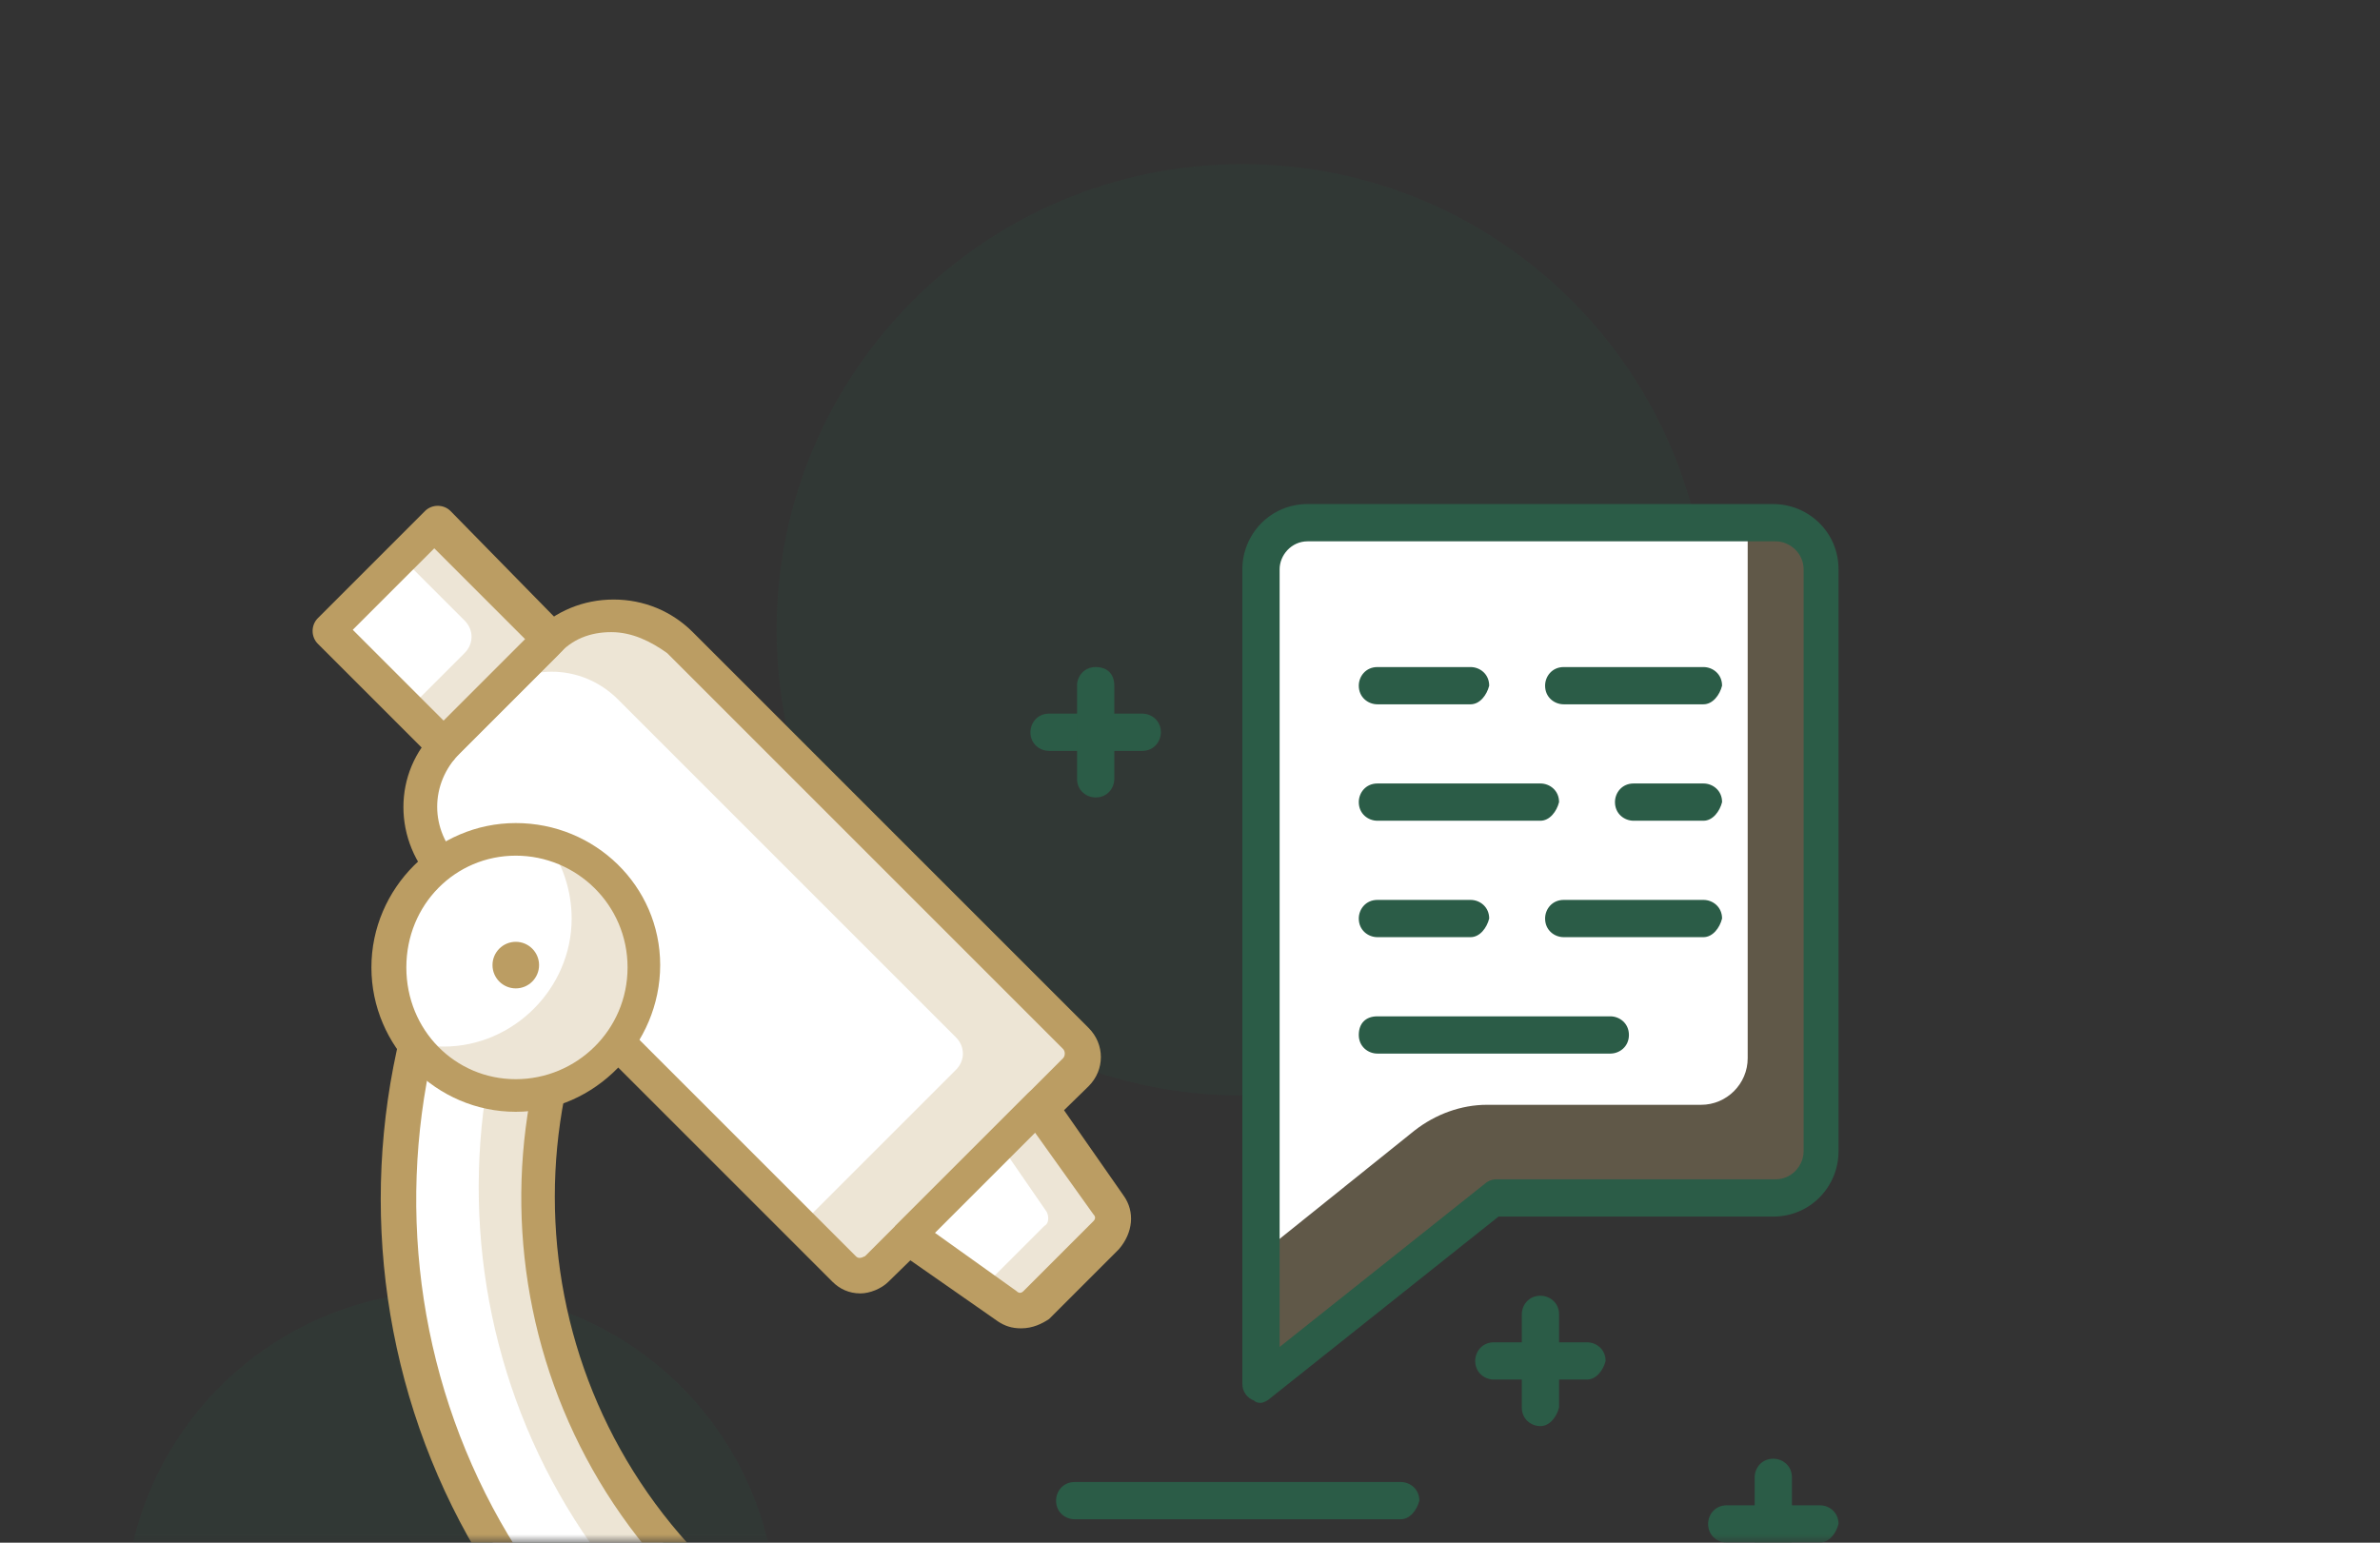
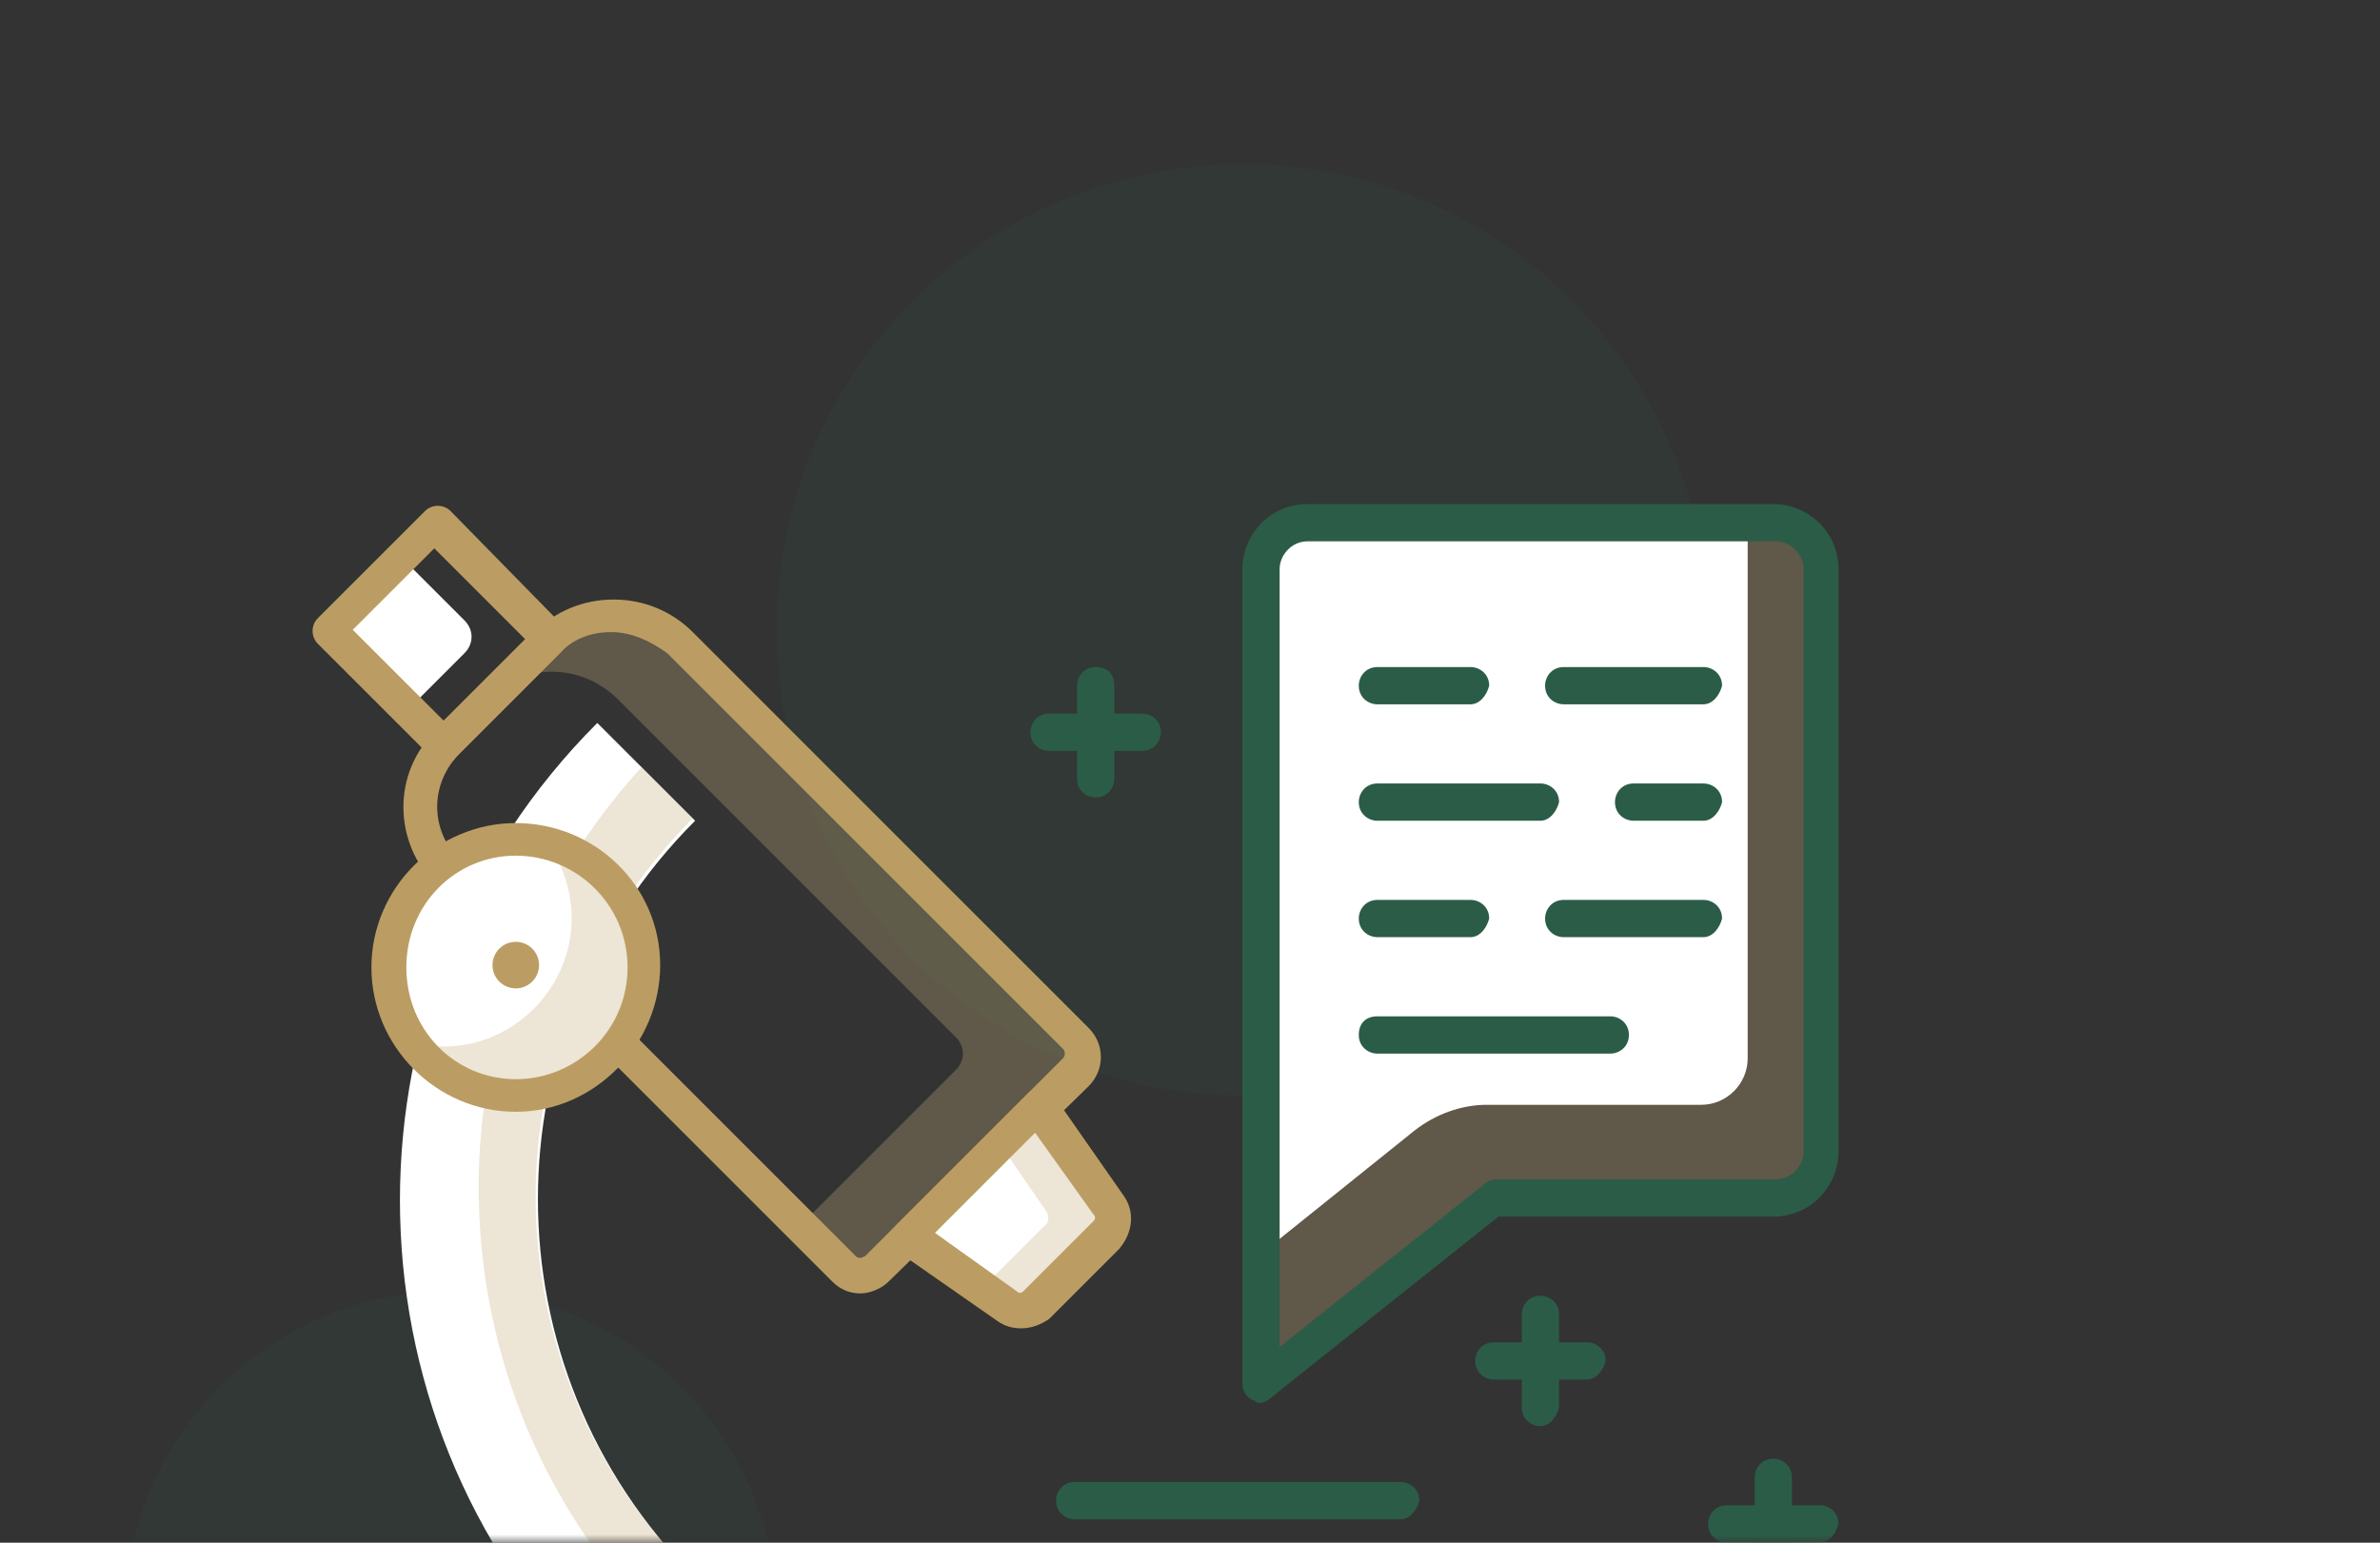
<svg xmlns="http://www.w3.org/2000/svg" width="145" height="94" viewBox="0 0 145 94" fill="none">
  <rect x="0" y="0" width="145" height="94" fill="#333333" stroke="none" />
  <mask id="mask0_176_2517" style="mask-type:alpha" maskUnits="userSpaceOnUse" x="0" y="0" width="145" height="94">
    <rect width="145" height="94" fill="#F9F7F2" />
  </mask>
  <g mask="url(#mask0_176_2517)">
    <path d="M27.453 118.394C38.422 118.394 47.315 109.501 47.315 98.531C47.315 87.561 38.422 78.668 27.453 78.668C16.483 78.668 7.59 87.561 7.59 98.531C7.59 109.501 16.483 118.394 27.453 118.394Z" fill="#2B5C47" fill-opacity="0.15" />
    <path d="M75.691 66.751C91.362 66.751 104.066 54.047 104.066 38.375C104.066 22.704 91.362 10 75.691 10C60.02 10 47.315 22.704 47.315 38.375C47.315 54.047 60.02 66.751 75.691 66.751Z" fill="#2B5C47" fill-opacity="0.15" />
    <path d="M42.349 96.119C29.58 83.35 29.58 62.778 42.349 50.009L36.39 44.05C20.358 60.082 20.358 86.188 36.39 102.22C41.923 107.753 48.592 111.3 55.544 113.002V104.206C50.72 102.645 46.18 99.95 42.349 96.119Z" fill="white" />
    <path d="M40.222 99.098C44.62 103.497 49.869 106.618 55.403 108.32V104.064C50.579 102.503 46.039 99.808 42.208 95.977C29.439 83.208 29.439 62.636 42.208 49.867L39.087 46.746C25.467 61.643 25.892 84.769 40.222 99.098Z" fill="#C6AC7A" fill-opacity="0.31" />
-     <path d="M55.544 113.995C55.402 113.995 55.402 113.995 55.26 113.995C47.883 112.151 41.073 108.32 35.539 102.929C19.082 86.471 19.082 59.657 35.539 43.199C35.965 42.773 36.675 42.773 37.1 43.199L43.059 49.158C43.201 49.3 43.343 49.583 43.343 49.867C43.343 50.151 43.201 50.435 43.059 50.577C30.716 62.92 30.716 82.924 43.059 95.267C46.606 98.814 51.004 101.51 55.828 103.071C56.254 103.213 56.537 103.638 56.537 104.064V112.86C56.537 113.144 56.395 113.428 56.112 113.711C55.97 113.995 55.686 113.995 55.544 113.995ZM36.391 45.469C21.494 61.075 21.636 86.046 37.1 101.368C41.924 106.192 47.883 109.739 54.409 111.583V104.915C49.585 103.213 45.187 100.517 41.64 96.828C28.73 83.917 28.446 63.062 40.931 50.009L36.391 45.469Z" fill="#BB9D63" />
-     <path d="M53.416 77.249L65.476 65.19C66.043 64.622 66.043 63.771 65.476 63.204L41.357 39.085C39.087 36.815 35.54 36.815 33.27 39.085L27.311 45.043C25.041 47.313 25.041 50.86 27.311 53.13L51.43 77.249C51.855 77.817 52.849 77.817 53.416 77.249Z" fill="white" />
    <path d="M65.332 63.204L41.213 39.085C38.943 36.815 35.396 36.815 33.126 39.085L29.579 42.632C31.849 40.361 35.396 40.361 37.666 42.632L58.238 63.204C58.806 63.771 58.806 64.622 58.238 65.19L48.732 74.695L51.286 77.249C51.854 77.817 52.705 77.817 53.273 77.249L65.332 65.19C65.9 64.764 65.9 63.771 65.332 63.204Z" fill="#C6AC7A" fill-opacity="0.31" />
    <path d="M52.421 78.81C51.712 78.81 51.145 78.526 50.719 78.101L26.6 53.982C23.904 51.286 23.904 47.03 26.6 44.476L32.559 38.517C33.836 37.24 35.538 36.531 37.383 36.531C39.227 36.531 40.929 37.24 42.206 38.517L66.325 62.636C67.318 63.629 67.318 65.19 66.325 66.183L54.124 78.101C53.698 78.526 52.989 78.81 52.421 78.81ZM37.241 38.517C35.964 38.517 34.829 38.943 33.977 39.936L28.019 45.895C26.174 47.739 26.174 50.577 28.019 52.421L52.138 76.54C52.279 76.682 52.421 76.682 52.705 76.54L64.765 64.481C64.906 64.339 64.906 64.055 64.765 63.913L40.646 39.794C39.653 39.085 38.517 38.517 37.241 38.517Z" fill="#BB9D63" />
-     <path d="M26.547 31.866L20.026 38.387L27.049 45.41L33.57 38.889L26.547 31.866Z" fill="#EDE5D6" />
    <path d="M20.074 38.375L24.472 33.977L28.303 37.808C28.871 38.375 28.871 39.227 28.303 39.794L24.898 43.199L20.074 38.375Z" fill="white" />
    <path d="M27.026 46.462C26.742 46.462 26.458 46.32 26.316 46.178L19.364 39.227C18.939 38.801 18.939 38.091 19.364 37.666L25.89 31.14C26.316 30.714 27.026 30.714 27.451 31.14L34.403 38.233C34.545 38.375 34.545 38.659 34.545 38.943C34.545 39.227 34.403 39.51 34.261 39.652L27.735 46.178C27.593 46.462 27.309 46.462 27.026 46.462ZM21.492 38.375L27.026 43.908L31.991 38.943L26.458 33.41L21.492 38.375Z" fill="#BB9D63" />
    <path d="M55.402 75.263L63.489 67.176L67.746 73.277C68.171 73.844 68.029 74.554 67.604 75.121L63.347 79.377C62.922 79.803 62.071 79.945 61.503 79.519L55.402 75.263Z" fill="white" />
    <path d="M67.744 73.277L63.488 67.176L60.934 69.73L63.771 73.844C63.913 74.128 63.913 74.554 63.63 74.695L59.799 78.526L61.359 79.661C61.927 80.087 62.636 79.945 63.204 79.519L67.46 75.263C68.028 74.695 68.169 73.844 67.744 73.277Z" fill="#EDE5D6" />
    <path d="M62.213 80.938C61.645 80.938 61.219 80.796 60.794 80.512L54.693 76.256C54.41 76.114 54.268 75.83 54.268 75.547C54.268 75.263 54.41 74.979 54.551 74.695L62.638 66.608C62.922 66.325 63.206 66.325 63.489 66.325C63.773 66.325 64.057 66.467 64.199 66.75L68.455 72.851C69.165 73.844 69.023 75.121 68.171 76.114L63.915 80.37C63.489 80.654 62.922 80.938 62.213 80.938ZM56.963 75.121L61.929 78.668C62.071 78.81 62.213 78.81 62.355 78.668L66.611 74.412C66.753 74.27 66.753 74.128 66.611 73.986L63.064 69.02L56.963 75.121Z" fill="#BB9D63" />
    <path d="M85.338 92.572H65.475C64.907 92.572 64.34 92.147 64.34 91.437C64.34 90.87 64.766 90.302 65.475 90.302H85.338C85.905 90.302 86.473 90.728 86.473 91.437C86.331 92.005 85.905 92.572 85.338 92.572Z" fill="#2B5C47" />
    <path d="M31.423 66.609C35.733 66.609 39.227 63.115 39.227 58.806C39.227 54.496 35.733 51.002 31.423 51.002C27.114 51.002 23.62 54.496 23.62 58.806C23.62 63.115 27.114 66.609 31.423 66.609Z" fill="white" />
    <path d="M33.268 51.286C34.261 52.563 34.828 54.265 34.828 55.968C34.828 60.224 31.282 63.771 27.025 63.771C26.316 63.771 25.748 63.629 25.039 63.487C26.458 65.332 28.728 66.609 31.282 66.609C35.538 66.609 39.085 63.062 39.085 58.805C39.227 55.258 36.673 52.137 33.268 51.286Z" fill="#EDE5D6" />
    <path d="M31.424 67.744C26.601 67.744 22.628 63.771 22.628 58.947C22.628 54.123 26.601 50.151 31.424 50.151C36.248 50.151 40.221 53.981 40.221 58.805C40.221 63.629 36.248 67.744 31.424 67.744ZM31.424 52.137C27.735 52.137 24.756 55.117 24.756 58.947C24.756 62.778 27.735 65.757 31.424 65.757C35.113 65.757 38.234 62.778 38.234 58.947C38.234 55.117 35.113 52.137 31.424 52.137Z" fill="#BB9D63" />
    <path d="M31.424 60.224C32.207 60.224 32.842 59.589 32.842 58.805C32.842 58.022 32.207 57.387 31.424 57.387C30.64 57.387 30.005 58.022 30.005 58.805C30.005 59.589 30.64 60.224 31.424 60.224Z" fill="#BB9D63" />
    <path d="M108.038 31.849H79.663C78.102 31.849 76.825 33.126 76.825 34.687V84.343L91.013 72.993H108.038C109.599 72.993 110.876 71.716 110.876 70.156V34.687C110.876 33.126 109.599 31.849 108.038 31.849Z" fill="#C6AC7A" fill-opacity="0.31" />
    <path d="M106.619 31.849H79.663C78.102 31.849 76.825 33.126 76.825 34.687V76.398L86.189 68.879C87.466 67.886 89.027 67.318 90.587 67.318H103.64C105.2 67.318 106.477 66.041 106.477 64.481V31.849H106.619Z" fill="white" />
-     <path d="M76.825 85.478C76.684 85.478 76.542 85.478 76.4 85.336C75.974 85.194 75.69 84.769 75.69 84.343V34.686C75.69 32.558 77.393 30.714 79.663 30.714H108.038C110.166 30.714 112.011 32.416 112.011 34.686V70.155C112.011 72.284 110.308 74.128 108.038 74.128H91.297L77.393 85.194C77.251 85.336 76.967 85.478 76.825 85.478ZM79.663 32.984C78.67 32.984 77.96 33.835 77.96 34.686V82.073L90.446 72.142C90.588 72 90.871 71.858 91.155 71.858H108.18C109.173 71.858 109.883 71.007 109.883 70.155V34.686C109.883 33.693 109.031 32.984 108.18 32.984H79.663Z" fill="#2B5C47" />
+     <path d="M76.825 85.478C76.684 85.478 76.542 85.478 76.4 85.336C75.974 85.194 75.69 84.769 75.69 84.343V34.686C75.69 32.558 77.393 30.714 79.663 30.714H108.038C110.166 30.714 112.011 32.416 112.011 34.686V70.155C112.011 72.284 110.308 74.128 108.038 74.128H91.297L77.393 85.194C77.251 85.336 76.967 85.478 76.825 85.478M79.663 32.984C78.67 32.984 77.96 33.835 77.96 34.686V82.073L90.446 72.142C90.588 72 90.871 71.858 91.155 71.858H108.18C109.173 71.858 109.883 71.007 109.883 70.155V34.686C109.883 33.693 109.031 32.984 108.18 32.984H79.663Z" fill="#2B5C47" />
    <path d="M103.781 42.915H95.269C94.701 42.915 94.134 42.49 94.134 41.78C94.134 41.213 94.559 40.645 95.269 40.645H103.781C104.349 40.645 104.916 41.071 104.916 41.78C104.775 42.348 104.349 42.915 103.781 42.915Z" fill="#2B5C47" />
    <path d="M89.593 42.915H83.918C83.351 42.915 82.783 42.489 82.783 41.78C82.783 41.213 83.209 40.645 83.918 40.645H89.593C90.161 40.645 90.728 41.071 90.728 41.78C90.586 42.348 90.161 42.915 89.593 42.915Z" fill="#2B5C47" />
    <path d="M103.782 50.009H99.526C98.958 50.009 98.391 49.583 98.391 48.874C98.391 48.306 98.816 47.739 99.526 47.739H103.782C104.349 47.739 104.917 48.165 104.917 48.874C104.775 49.441 104.349 50.009 103.782 50.009Z" fill="#2B5C47" />
    <path d="M93.85 50.009H83.918C83.351 50.009 82.783 49.583 82.783 48.874C82.783 48.306 83.209 47.739 83.918 47.739H93.85C94.417 47.739 94.985 48.165 94.985 48.874C94.843 49.441 94.417 50.009 93.85 50.009Z" fill="#2B5C47" />
    <path d="M103.781 57.103H95.269C94.701 57.103 94.134 56.677 94.134 55.968C94.134 55.4 94.559 54.833 95.269 54.833H103.781C104.349 54.833 104.916 55.258 104.916 55.968C104.775 56.535 104.349 57.103 103.781 57.103Z" fill="#2B5C47" />
    <path d="M89.593 57.103H83.918C83.351 57.103 82.783 56.677 82.783 55.968C82.783 55.401 83.209 54.833 83.918 54.833H89.593C90.161 54.833 90.728 55.259 90.728 55.968C90.586 56.535 90.161 57.103 89.593 57.103Z" fill="#2B5C47" />
    <path d="M98.106 64.197H83.918C83.351 64.197 82.783 63.771 82.783 63.062C82.783 62.352 83.209 61.927 83.918 61.927H98.106C98.673 61.927 99.241 62.352 99.241 63.062C99.241 63.771 98.673 64.197 98.106 64.197Z" fill="#2B5C47" />
    <path d="M110.876 93.991H105.2C104.633 93.991 104.065 93.565 104.065 92.856C104.065 92.288 104.491 91.721 105.2 91.721H110.876C111.443 91.721 112.011 92.146 112.011 92.856C111.869 93.423 111.443 93.991 110.876 93.991Z" fill="#2B5C47" />
    <path d="M108.037 96.828C107.47 96.828 106.902 96.403 106.902 95.693V90.018C106.902 89.451 107.328 88.883 108.037 88.883C108.605 88.883 109.172 89.309 109.172 90.018V95.693C109.03 96.261 108.605 96.828 108.037 96.828Z" fill="#2B5C47" />
    <path d="M96.686 84.059H91.011C90.444 84.059 89.876 83.634 89.876 82.924C89.876 82.357 90.302 81.79 91.011 81.79H96.686C97.254 81.79 97.821 82.215 97.821 82.924C97.679 83.492 97.254 84.059 96.686 84.059Z" fill="#2B5C47" />
    <path d="M93.85 86.897C93.282 86.897 92.715 86.471 92.715 85.762V80.087C92.715 79.519 93.141 78.952 93.85 78.952C94.417 78.952 94.985 79.377 94.985 80.087V85.762C94.843 86.329 94.417 86.897 93.85 86.897Z" fill="#2B5C47" />
    <path d="M69.589 45.753H63.914C63.347 45.753 62.779 45.327 62.779 44.618C62.779 44.05 63.205 43.483 63.914 43.483H69.589C70.157 43.483 70.724 43.908 70.724 44.618C70.724 45.185 70.299 45.753 69.589 45.753Z" fill="#2B5C47" />
    <path d="M66.753 48.59C66.186 48.59 65.618 48.165 65.618 47.455V41.78C65.618 41.213 66.044 40.645 66.753 40.645C67.463 40.645 67.888 41.071 67.888 41.78V47.455C67.888 48.023 67.463 48.59 66.753 48.59Z" fill="#2B5C47" />
  </g>
</svg>